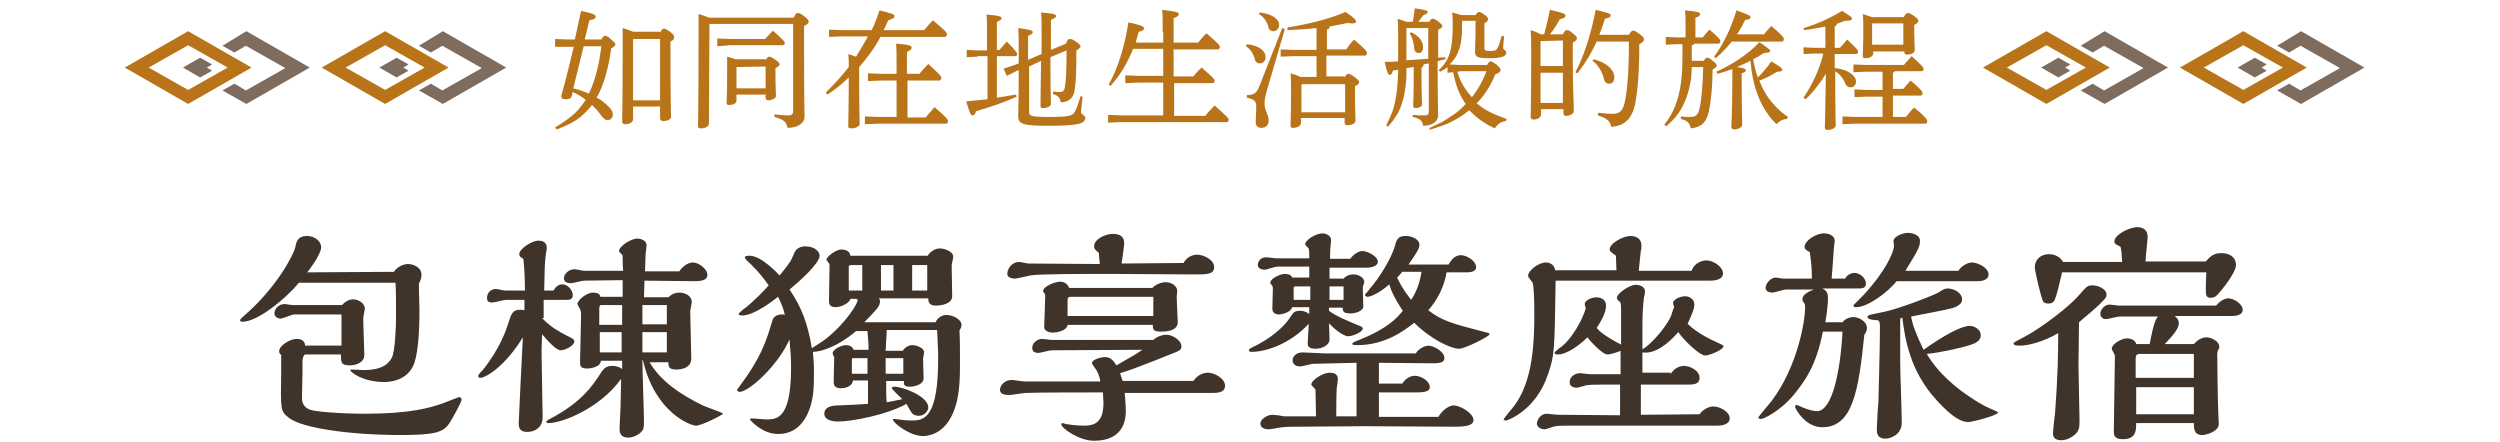
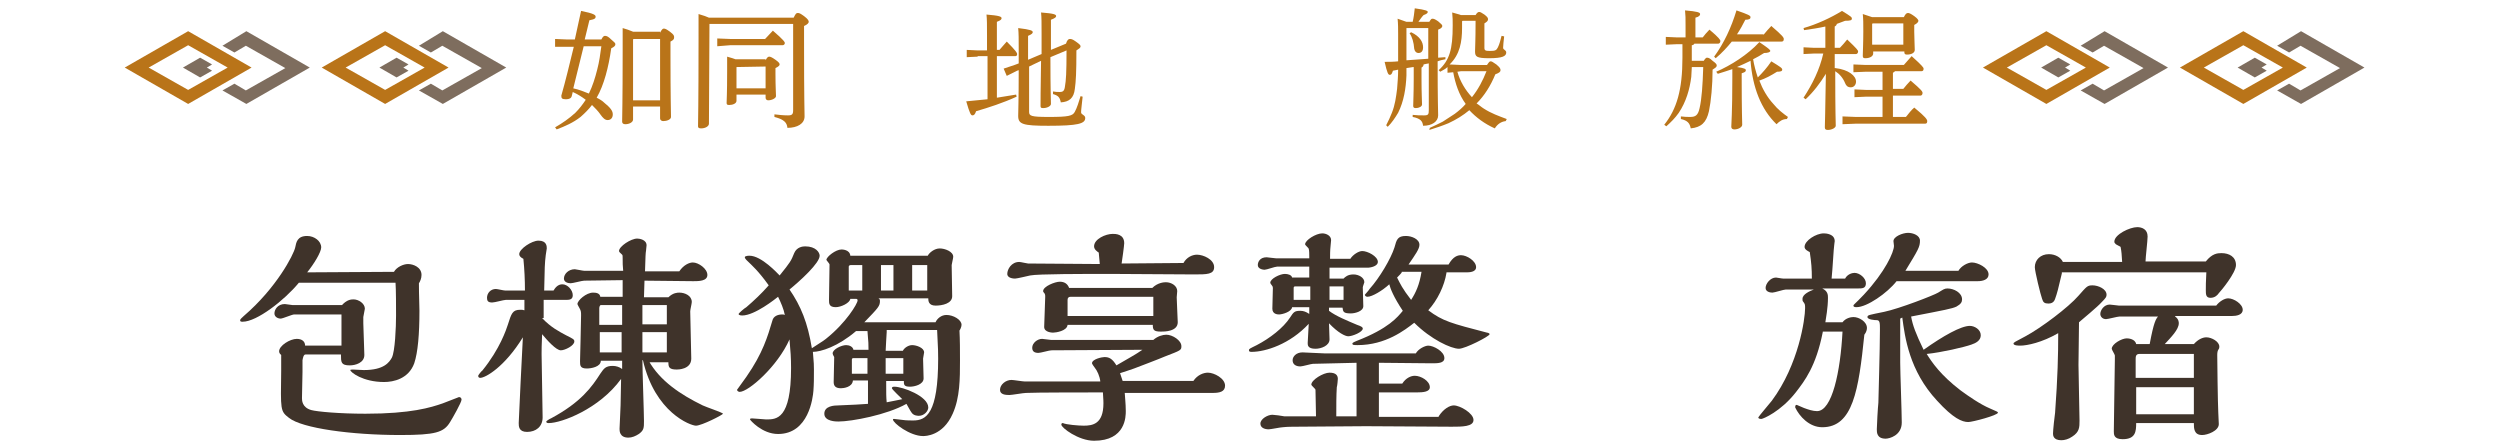
<svg xmlns="http://www.w3.org/2000/svg" id="a" data-name="圖層 1" width="481" height="85" viewBox="0 0 481 85">
  <g id="b" data-name="Group 5850">
    <path id="c" data-name="Path 23688" d="M76.3,14.9l-3.3-1.9,3.3-1.9,2.3,1.3-1,.6,1,.6-2.3,1.3Z" fill="#7e6d5e" />
    <path id="d" data-name="Path 23689" d="M85.2,6l12.2,7-12.2,7-4.6-2.6,2.3-1.3,2.2,1.3,7.6-4.3-7.6-4.3-2.2,1.3-2.3-1.3,4.6-2.8Z" fill="#7e6d5e" />
    <path id="e" data-name="Path 23690" d="M81.7,13l-7.6-4.3-7.6,4.3,7.6,4.3,7.6-4.3ZM74.1,6l12.2,7-12.2,7-12.2-7,12.2-7Z" fill="#b97419" />
    <path id="f" data-name="Path 23691" d="M38.5,14.9l-3.3-1.9,3.3-1.9,2.3,1.3-1,.6,1,.6-2.3,1.3Z" fill="#7e6d5e" />
-     <path id="g" data-name="Path 23692" d="M47.4,6l12.2,7-12.2,7-4.6-2.6,2.3-1.3,2.2,1.3,7.6-4.3-7.6-4.3-2.2,1.3-2.3-1.3,4.6-2.8Z" fill="#7e6d5e" />
+     <path id="g" data-name="Path 23692" d="M47.4,6l12.2,7-12.2,7-4.6-2.6,2.3-1.3,2.2,1.3,7.6-4.3-7.6-4.3-2.2,1.3-2.3-1.3,4.6-2.8" fill="#7e6d5e" />
    <path id="h" data-name="Path 23693" d="M43.8,13l-7.6-4.3-7.6,4.3,7.6,4.3,7.6-4.3ZM36.2,6l12.2,7-12.2,7-12.2-7,12.2-7Z" fill="#b97419" />
  </g>
  <g id="i" data-name="Group 5877">
    <path id="j" data-name="Path 23688-2" d="M433.82,14.9l-3.3-1.9,3.3-1.9,2.3,1.3-1,.6,1,.6-2.3,1.3Z" fill="#7e6d5e" />
    <path id="k" data-name="Path 23689-2" d="M442.72,6l12.2,7-12.2,7-4.6-2.6,2.3-1.3,2.2,1.3,7.6-4.3-7.6-4.3-2.2,1.3-2.3-1.3,4.6-2.8Z" fill="#7e6d5e" />
    <path id="l" data-name="Path 23690-2" d="M439.22,13l-7.6-4.3-7.6,4.3,7.6,4.3,7.6-4.3ZM431.62,6l12.2,7-12.2,7-12.2-7,12.2-7Z" fill="#b97419" />
    <path id="m" data-name="Path 23691-2" d="M396.02,14.9l-3.3-1.9,3.3-1.9,2.3,1.3-1,.6,1,.6-2.3,1.3Z" fill="#7e6d5e" />
    <path id="n" data-name="Path 23692-2" d="M404.92,6l12.2,7-12.2,7-4.6-2.6,2.3-1.3,2.2,1.3,7.6-4.3-7.6-4.3-2.2,1.3-2.3-1.3,4.6-2.8Z" fill="#7e6d5e" />
    <path id="o" data-name="Path 23693-2" d="M401.32,13l-7.6-4.3-7.6,4.3,7.6,4.3,7.6-4.3ZM393.72,6l12.2,7-12.2,7-12.2-7,12.2-7Z" fill="#b97419" />
  </g>
  <g>
    <path d="M115.7,7.6c.3-.6.5-.7.7-.7.3,0,.6.1,1.2.7.6.5.8.7.8.9,0,.3-.2.5-.8.8-.5,3.6-1.4,7.1-2.8,9.5.6.3,1.1.6,1.5,1,1.1.9,1.6,1.5,1.6,2.2s-.4,1.1-1,1.1c-.5,0-.9-.4-1.4-1.1-.4-.6-1-1.2-1.6-1.8-.6.8-1.4,1.6-2.2,2.3-1.4,1.1-3,1.8-4.6,2.4l-.3-.4c1.4-.8,2.7-1.7,3.9-2.8.8-.8,1.4-1.6,2-2.5-.8-.6-1.6-1.1-2.5-1.5l-.2.8c-.1.4-.5.6-1.1.6-.8,0-.9-.2-.9-.7.8-2.8,1.6-6.1,2.4-9.4h-3.6v-1.5l2.4.1h1.4c.4-1.8.8-3.6,1.2-5.5,2.5.5,2.8.8,2.8,1.1s-.1.5-1.2.7l-.9,3.7h3.2ZM110.3,17c1,.2,2,.6,3,1,.7-1.4,1.2-3,1.6-4.6.4-1.5.6-3,.8-4.5h-3.4l-2,8.1ZM127,6.3c.3-.6.5-.8.7-.8.3,0,.5.1,1.2.6.8.6.8.8.8,1.1s-.1.5-.7.8v2.3c0,8.8.1,11.2.1,12.2,0,.5-.8.8-1.5.8-.3,0-.6-.2-.6-.5v-2.3h-5.2v2.5c0,.5-.7.9-1.5.9-.4,0-.6-.2-.6-.5,0-.9.1-3.7.1-13.4v-4.6c.7.2,1.3.4,2,.7h5.2v.2ZM127,7.5h-5.1l-.1.1v11.7h5.2V7.5Z" fill="#b97419" />
    <path d="M136.5,4.6h0l-.1,19.2c0,.5-.7.9-1.5.9-.4,0-.6-.1-.6-.4,0-.8.1-3.8.1-17.1V2.7c1,.3,1.6.5,2,.7h16.3c.4-.8.5-.9.8-.9s.5.1,1.2.6c.8.6.9.9.9,1.1s-.2.5-.9.8v2.8c0,11.9.1,13.5.1,14.6,0,1.4-1.4,2.2-3.3,2.2-.1-1-.6-1.6-2.5-2.1v-.5c.8.1,1.7.2,2.6.2.8,0,1-.2,1-1V4.6h-16.1ZM140.5,7.5h6.7c.5-.5,1-1.1,1.5-1.6,2.2,1.9,2.3,2.2,2.3,2.4s-.2.4-.4.4h-10.1l-2.5.2v-1.5l2.5.1ZM147.3,11.6c.3-.6.5-.7.7-.7s.5.1,1.2.6.8.7.8.9-.2.4-.8.7v1.1c0,2.5.1,3.7.1,4.3,0,.4-.8.8-1.5.8-.3,0-.5-.2-.5-.5v-.6h-5.6v1.2c0,.5-.7.8-1.4.8-.4,0-.5-.1-.5-.4,0-.5.1-1.7.1-5.9v-3c.8.2,1.3.4,1.6.5h5.8v.2ZM141.7,12.9v4.1h5.6v-4.2l-5.6.1h0Z" fill="#b97419" />
-     <path d="M169.4,7.1c-1.1,2.1-2.5,4-4.1,5.8v1.2c0,6.5.1,9,.1,9.8,0,.4-.8.8-1.6.8-.4,0-.6-.1-.6-.4,0-1,.1-3.8.1-9.4-1.2,1.2-2.6,2.3-4.1,3.3l-.3-.4c1.5-1.5,3-3.1,4.4-4.9,0-1,0-1.8-.1-2.5.7.2,1.2.4,1.5.5.8-1.3,1.6-2.6,2.3-3.9h-5l-2.5.1v-1.4l2.5.1h5.7c.6-1.2,1.1-2.5,1.5-3.8,2.6.6,2.9.8,2.9,1.1s-.2.5-1.2.8c-.3.6-.5,1.2-.9,1.9h7.8c.5-.6,1.1-1.3,1.7-1.9,2.5,2.1,2.7,2.4,2.7,2.7s-.2.5-.4.5c0,0-12.4,0-12.4,0ZM172.5,15.5h-3l-2.5.1v-1.5l2.5.1h3v-2.2c0-1.5,0-2.6-.1-3.6,2.7.2,3,.4,3,.8,0,.2-.2.5-.9.8v4.2h2.4c.5-.6,1.1-1.3,1.7-1.9,2.3,2.1,2.5,2.4,2.5,2.7s-.2.5-.4.5h-6.1v7.1h3.5c.5-.6,1-1.2,1.7-2,2.4,2.1,2.6,2.4,2.6,2.7s-.2.5-.4.5h-13.1l-2.5.1v-1.5l2.5.1h3.6v-7Z" fill="#b97419" />
    <path d="M188.1,10.9l-2.1.1v-1.4l2.1.1h1.8v-2.8c0-2.1,0-3.2-.1-4.1,2.5.2,2.9.4,2.9.7,0,.2-.1.4-.9.7v5.4h.5c.4-.5.9-1,1.4-1.6,1.8,1.8,2,2.2,2,2.4s-.1.4-.3.4h-3.6v8c1.3-.2,2.5-.4,3.7-.6l.1.4c-2.6,1.2-5.4,2.1-7.8,2.8-.2.6-.4.8-.7.8s-.5-.3-1.2-2.7c1.4-.1,2.7-.3,4.1-.4v-8.3h-1.9v.1ZM198,12.8v8.7c0,.8.3,1,3.8,1,3.8,0,4.6-.2,5-1,.4-.7.8-2,1.1-3l.4.1c-.1,1.1-.3,2.5-.3,3s.8.5.8,1.1c0,1.1-1.4,1.5-7.1,1.5-4.9,0-5.8-.3-5.8-1.9,0-.7.1-2.8.1-8.8l-.3.1-2,1-.6-1.4,2.1-.7.8-.3v-2.7c0-2,0-3.1-.1-4.1,2.5.3,2.8.5,2.8.8,0,.2-.2.4-.9.7v4.6l2.6-1.1v-3.8c0-2.1,0-3.3-.1-4.2,2.6.2,2.9.4,2.9.7,0,.2-.2.4-1,.7v5.8l2.9-1.2c.2-.7.5-.9.7-.9.3,0,.5,0,1.2.5.7.5.9.7.9.9,0,.3-.2.4-.8.8,0,4.3-.1,6-.3,7.4-.2,1.8-1.1,2.5-2.7,2.6-.2-1-.5-1.3-1.5-1.6v-.5c.5.1.9.1,1.3.1.6,0,.9-.2,1-1.1.2-1.1.3-2.6.3-6.9l-3.1,1.3c0,6.4.1,8.3.1,9,0,.4-.7.8-1.5.8-.4,0-.5-.1-.5-.4,0-.9,0-2.9.1-8.7l-2.3,1.1Z" fill="#b97419" />
-     <path d="M223.7,6.2c0-2.1,0-3.3-.1-4.3,2.8.3,3.2.5,3.2.8s-.2.5-1,.8v4.7h4.7c.5-.6,1.1-1.3,1.6-1.8,2.4,2,2.6,2.4,2.6,2.6,0,.3-.2.5-.4.5h-8.5v5.2h3.8c.5-.6.9-1.1,1.6-1.7,2.3,2,2.5,2.3,2.5,2.5,0,.3-.2.5-.4.5h-7.4v6.3h6c.5-.7,1.2-1.4,1.8-2,2.5,2.2,2.7,2.5,2.7,2.7,0,.3-.1.5-.4.5h-20.3l-2.5.1v-1.5l2.5.1h8.1v-6.3h-4.8l-2.5.1v-1.5l2.5.1h4.8v-5.2h-5.8c-1,2.6-2.5,5.1-4.3,7.1l-.4-.2c1.7-3,3.1-7.3,3.8-12,2.7.6,3,.8,3,1.2,0,.3-.4.5-1,.6-.2.7-.4,1.4-.6,2.1h5.3v-2h-.1Z" fill="#b97419" />
-     <path d="M239.9,8.5c2.6.3,3.6,1.4,3.6,2.5,0,.7-.5,1.2-1.1,1.2-.5,0-.9-.3-1-.9-.2-.8-.8-1.9-1.7-2.4l.2-.4ZM247.2,5.6l-3.3,11.3c-.5,1.6-.6,2.3-.6,3,0,1.4.8,2.2.8,3.3,0,.8-.5,1.4-1.4,1.4-.7,0-1.1-.4-1.1-1.1s.1-1.7.1-3.1c0-.9-.4-1.3-1.8-1.6v-.5c1.3,0,1.9-.4,2.4-1.7l4.4-11.2.5.2ZM242.4,2.4c2.6.3,3.7,1.4,3.7,2.4,0,.7-.5,1.2-1.1,1.2-.5,0-.9-.3-1-.9-.2-.9-.9-1.9-1.8-2.4l.2-.3ZM258.7,14.9c.3-.6.5-.7.7-.7s.5.1,1.2.6c.8.6.9.8.9,1,0,.3-.2.5-.8.8v1c0,3.3.1,4.7.1,5.6,0,.6-.8.9-1.6.9-.3,0-.5-.2-.5-.5v-.9h-8.4v1c0,.5-.7.9-1.5.9-.4,0-.5-.1-.5-.5,0-.6.1-2.2.1-6.7,0-1.3,0-2.3-.1-3.3.7.2,1.3.4,1.9.7h3.1v-4h-4.4l-2.5.1v-1.4l2.5.1h4.4v-4.2c-1.9.2-3.7.3-5.6.4v-.5c3.6-.6,7.7-1.5,11.2-3,1.9,1.3,2,1.6,2,1.9,0,.2-.2.3-.7.3-.2,0-.5,0-.8-.1-1.1.2-2.4.5-3.6.7,0,.3-.1.5-.5.6v3.8h3.7c.5-.7.9-1.2,1.5-1.9,2.4,2,2.5,2.4,2.5,2.6s-.1.5-.4.5h-7.4v4h3.5v.2ZM258.8,16.2h-8.3l-.1.1v5.3h8.4v-5.4Z" fill="#b97419" />
    <path d="M271.9,12.9c-.4.1-.9.1-1.3.2v1.4c-.1,2.5-.5,5-1.6,7.2-.6,1-1.2,1.9-2,2.7l-.3-.3c.4-.8.8-1.6,1.1-2.4.6-1.5.8-3,1-4.6.1-1.2.2-2.5.2-3.7-.3.1-.6.1-1,.2-.2.6-.3.8-.6.8s-.5-.3-1-2.5c.8,0,1.7,0,2.6-.1v-5.3c0-1,0-1.9-.1-2.9.6.2,1.1.4,1.7.6h1.2c.2-.8.3-1.7.4-2.6,2.2.3,2.5.5,2.5.7s-.2.4-.8.6c-.4.4-.7.9-1,1.3h2.1c.3-.5.4-.6.6-.6.3,0,.5.1,1.1.5.6.5.8.7.8.9s-.2.5-.8.7v5.4c.5,0,.9-.1,1.4-.1v.4c-.5.1-1,.2-1.5.4,0,7.9.1,9.4.1,10.4,0,1.2-1.2,2-2.9,2-.1-.9-.5-1.4-2-1.7v-.4c.8.1,1.4.1,2.2.1s.9-.2.9-1v-9c-.4.1-.7.1-1,.2,0,.3-.2.5-.4.6v2.3c0,2.7.1,4.2.1,4.8,0,.4-.6.7-1.2.7-.3,0-.5-.1-.5-.4,0-.7.1-2.4.1-5.2v-2.3h-.1ZM270.6,11.6c1.4-.1,2.8-.2,4.2-.3v-5.9h-4.2v6.2ZM271.5,6.2c1.7.8,2.3,1.9,2.3,2.9,0,.7-.3,1.1-.9,1.1-.4,0-.7-.3-.8-.8-.1-1.3-.4-2.3-.9-3l.3-.2ZM275.1,24.6c.9-.4,1.7-.8,2.5-1.2.8-.5,1.5-1,2.3-1.5.8-.6,1.5-1.2,2.1-1.9-1.3-1.8-2-3.9-2.4-6.1l-1.1.1v-1.1c-.4.4-.9.6-1.4.9l-.3-.3c2.1-1.9,2.7-4,2.7-8.6,0-.9,0-1.6-.1-2.5.6.2,1.2.3,1.7.5h2.8c.3-.5.5-.6.7-.6s.4.1,1,.5c.5.4.7.6.7.9s-.2.5-.7.8v4.7c0,.5.2.6,1,.6,1.1,0,1.3-.1,1.6-.7.3-.6.5-1.4.7-2.2l.5.1c-.1.9-.2,1.8-.2,2.2s.6.4.6.9c0,.7-.7,1.1-3.3,1.1-2.4,0-2.7-.3-2.7-1.3,0-.8.1-2.1.1-5.4v-.5h-2.5l-.1.1v1.3c0,2.6-.4,5.1-2.4,7l2.1.1h5.1c.4-.6.5-.7.7-.7s.4.1,1.1.6c.7.6.8.8.8,1.1s-.2.5-1,.8c-.9,2.2-2.1,4.1-3.6,5.6.5.3.9.7,1.4,1,1.4.9,2.8,1.4,4.4,2l-.2.4c-.9.1-1.6.6-2.1,1.4-2-.9-3.6-2.1-4.9-3.5-1.2,1-2.5,1.8-4,2.5-1.2.5-2.4.9-3.7,1.3l.1-.4ZM280.4,13.8c.5,1.8,1.5,3.5,2.8,4.9,1.2-1.5,2.1-3.2,2.8-5h-4.9l-.7.1Z" fill="#b97419" />
-     <path d="M300.7,6.6c.3-.6.5-.8.7-.8.3,0,.5,0,1.2.6.8.6.8.8.8,1s-.2.5-.8.8v2.8c0,6.3.2,8.4.2,10.4,0,.5-.8.9-1.5.9-.3,0-.5-.2-.5-.5v-.8h-4.3v1c0,.5-.6,1-1.4,1-.4,0-.6-.2-.6-.5,0-.7.1-2.5.1-12.3,0-1.6,0-3.1-.1-4.4.7.2,1.4.5,2,.8h.6c.4-1.6.8-3.1,1.1-4.7,2.8.6,3,.8,3,1.1s-.2.5-1.1.7c-.6,1.1-1.2,2.1-1.9,2.9,0,0,2.5,0,2.5,0ZM296.4,7.9v4.8h4.3v-4.9l-4.3.1h0ZM296.4,14v5.8h4.3v-5.8h-4.3ZM313.4,6.7c.4-.7.6-.8.8-.8.3,0,.5.1,1.2.6.8.6.9.8.9,1.1s-.2.5-.9.9c0,5.5-.3,8.6-.7,11-.6,3.3-2,4.7-4.7,4.9-.2-1.1-.9-1.7-2.6-2.2l.1-.5c1,.1,1.9.2,2.7.2,1.4,0,2.1-.5,2.5-2.7s.7-5.6.7-11.2h-6.2c-1,2.2-2.2,4.2-3.7,6.1l-.4-.2c1.6-3,3-7.2,3.9-12,2.6.6,2.9.8,2.9,1,0,.3-.1.5-1.1.7-.3,1-.7,2.1-1.1,3.1,0,0,5.7,0,5.7,0ZM306.6,11.4c2.8.7,4,2.2,4,3.5,0,.8-.4,1.2-1,1.2-.5,0-.9-.3-1-.9-.4-1.5-1.1-2.7-2.2-3.5l.2-.3Z" fill="#b97419" />
    <path d="M325.5,13c0,.6-.1,1.2-.1,1.8-.3,2.4-1,4.8-2.4,6.9-.7,1-1.5,1.8-2.4,2.6l-.4-.3c2.4-3,3.5-6.7,3.5-12.9v-2.6h-1l-2.2.1v-1.5l2.2.1h1.6v-2.3c0-1.4,0-2-.1-2.9,2.4.2,2.9.4,2.9.7,0,.2-.1.5-.9.7v3.8h1.4c.4-.5.7-.9,1.3-1.5,1.9,1.6,2.1,2,2.1,2.2,0,.3-.2.5-.4.5h-4.6c-.1.2-.3.3-.5.3v3h2.3c.3-.5.5-.6.6-.6.2,0,.5,0,1.1.6.7.5.8.7.8.9,0,.3-.2.4-.8.8,0,3-.3,6.1-.7,8-.5,2.2-1.5,3.1-3.5,3.3-.2-1-.6-1.5-1.9-1.8v-.5c.7.1,1.3.1,1.8.1,1,0,1.5-.3,1.8-1.7.4-1.7.6-4.4.7-7.9h-2.2v.1ZM339.3,6.7c.5-.6,1-1.2,1.5-1.7,2.1,1.8,2.4,2.2,2.4,2.5s-.1.5-.4.5h-9.6c-.9,1.1-1.9,2.2-3.1,3.2l-.3-.3c1.9-2.6,3.3-5.6,4.3-8.9,2.3.8,2.7,1,2.7,1.3s-.2.5-1,.5c-.5,1-1,1.9-1.6,2.8h5.1v.1ZM330.2,13.8c2.8-1.2,6.1-3.3,8.3-5.7,1.9,1.3,2.1,1.5,2.1,1.7s-.4.4-1.2.4c-.6.4-1.3.8-2.1,1.2.2,1.2.5,2.3.9,3.5.9-.9,1.8-1.9,2.6-3.1,1.8,1.1,2.1,1.3,2.1,1.6s-.3.4-1,.4c-1.1.7-2.2,1.3-3.4,1.7.6,1.6,1.5,3.2,2.7,4.5.8,1,1.8,1.8,2.8,2.5l-.2.4c-.8,0-1.4.4-2,1-3-2.9-4.6-7.1-5-12.2-.8.4-1.7.8-2.6,1.2,1.5.2,1.7.4,1.7.6,0,.3-.2.4-.8.6v.9c0,6.4.1,8.4.1,9,0,.5-.8.9-1.5.9-.4,0-.6-.2-.6-.5,0-.7.2-2.5.2-9.5v-1.6c-.9.3-1.8.6-2.8.9l-.3-.4Z" fill="#b97419" />
    <path d="M353.1,13.1c2.6.3,4,1.5,4,2.6,0,.6-.4,1.1-1,1.1s-.9-.3-1.1-.8c-.4-1-1.1-1.8-1.9-2.3,0,8,.1,9.9.1,10.5,0,.4-.8.8-1.5.8-.4,0-.6-.1-.6-.5,0-.8.1-2.7.2-10.3-1.1,1.8-2.4,3.5-3.9,4.9l-.4-.3c1.7-2.6,3.1-5.4,3.8-8.5h-1.8l-2,.1v-1.3l2,.1h2.2v-4.1c-1.3.3-2.7.5-4.1.7l-.1-.4c2.5-.7,5.3-2,7.4-3.3,1.8,1.1,1.9,1.2,1.9,1.5s-.3.4-1.3.4c-.5.2-1.1.4-1.6.6,0,.2-.2.4-.4.5v4.1h1c.5-.5.9-1,1.4-1.6,1.9,1.8,2.1,2.1,2.1,2.3,0,.3-.2.5-.4.5h-4.1v2.7h.1ZM362.2,18.6h-3.2l-2.2.1v-1.5l2.2.1h3.2v-3.5h-3.2l-2.4.1v-1.5l2.4.1h7.3c.5-.6,1-1.1,1.5-1.7,2,1.8,2.3,2.2,2.3,2.4,0,.3-.1.5-.4.5h-5.1c-.1.1-.2.2-.4.3v3.1h2c.4-.5.9-1.1,1.4-1.6,2.1,1.8,2.3,2.1,2.3,2.4s-.2.5-.4.5h-5.3v4.1h2.5c.5-.6,1-1.3,1.6-1.8,2.2,1.8,2.5,2.3,2.5,2.6s-.1.5-.4.5h-13.4l-2.5.1v-1.5l2.5.1h5.2v-3.9ZM366.3,3.3c.3-.6.5-.8.8-.8.2,0,.5.1,1.2.6s.8.8.8.9c0,.2-.2.5-.8.8v1.3c0,1.3.1,2.7.1,3.5,0,.6-.7.9-1.5.9-.3,0-.5-.1-.5-.4v-.2h-6v.4c0,.5-.6.9-1.5.9-.4,0-.5-.1-.5-.5,0-.7.1-2.4.1-4.7,0-1.5,0-2.3-.1-3.3.6.2,1.2.4,1.8.6,0,0,6.1,0,6.1,0ZM366.3,4.5h-6l-.1.1v4h6v-4.1h.1Z" fill="#b97419" />
  </g>
  <g>
    <path d="M75.8,52.3c.5-.9,1.8-1.5,2.7-1.5,1,0,2.6.6,2.6,2.1,0,.7-.3,1.3-.5,1.6,0,2.5.1,4,.1,5.3,0,4.5-.3,8-1,10.1-1.1,3-4,3.6-5.8,3.6-4.1,0-6.5-1.9-6.5-2.3q0-.1.5-.1c.2,0,1.8.1,2.1.1,3.9,0,4.9-1.5,5.4-2.4.6-1.2.8-5.8.8-8.1,0-1.5,0-5-.1-6.3h-18.6c-2.8,3.4-8.1,7.5-10.8,7.5-.3,0-.5,0-.5-.3,0-.2.4-.5.7-.8,6.3-5.4,9.6-11.8,9.9-13.2.2-1,.4-2.2,2.3-2.2,1.4,0,2.7,1,2.7,2.2,0,.9-1.4,3.2-2.7,4.8l16.7-.1ZM58.8,68.2c-.4,0-.5.6-.6,1.1v2.3c0,.3-.1,4.8-.1,5,0,.4,0,1.8,1.8,2.3,1.1.3,5.4.7,10.4.7,8.8,0,12.6-1.2,14.9-2,.5-.2,3.1-1.2,3.1-1.2.4,0,.5.3.5.5,0,.5-1.7,3.5-2.2,4.3-1.2,2-2.8,2.5-9.6,2.5-9.4,0-18.9-1.3-21.4-3.3-1.7-1.3-1.6-1.5-1.5-9.1v-3c-.1-.1-.4-.3-.4-.7,0-1.1,2.1-2.4,3.4-2.4,1,0,1.6.5,1.6,1.3h7v-6h-9.1c-.4,0-2.2.8-2.6.8-.5,0-1.2-.3-1.2-1s.6-1.8,2-1.8c.2,0,1.3.2,1.5.2h9.5c.9-1,1.7-1.1,2.2-1.1,1,0,2.2.8,2.2,1.8,0,.2-.3,1.4-.3,1.6v1.2c0,.9.2,5.1.2,6.1,0,1.5-1.7,2-2.8,2-1.7,0-1.7-.6-1.7-2.1h-6.8Z" fill="#3f332a" />
    <path d="M104.3,61.2c1.7,1.8,3.3,2.6,4.6,3.3,1.4.7,1.6.8,1.6,1.2,0,.8-1.8,1.7-2.6,1.7-.9,0-2.6-1.9-3.6-3.1,0,.9-.1,1.6-.1,3.8,0,1.7.2,10.3.2,12.2,0,1.8-1.3,2.8-3,2.8-1.6,0-1.6-1.1-1.6-1.7,0-.3.7-15,.8-16.5-3.5,5.7-7.2,7.8-8.2,7.8-.2,0-.4-.1-.4-.4,0-.1.6-.9.8-1,3.4-4.2,4.6-7.9,4.9-8.8.7-2.2.9-2.9,2.4-2.9.3,0,.5,0,.8.1v-2h-3.6c-.4,0-2.1.5-2.6.5-.8,0-1-.3-1-.9,0-.9.7-1.7,1.7-1.7.3,0,1.5.3,1.8.3h3.8c0-2.1-.1-4.1-.3-6.1-.6-.3-.8-.6-.8-.9,0-1,2.4-2.6,3.7-2.6,1.6,0,1.6,1.1,1.6,1.5,0,.2-.2,1.1-.2,1.3-.2,1.7-.2,2.2-.3,6.8h1.8c.3-.5.8-1.2,1.7-1.2,1,0,2,1.1,2,2.1,0,.9-.7.9-1.5.9h-4.1v3.5h-.3ZM124.8,69.4c2.2,3.9,6.1,6.5,10.4,8.6.6.3,3.9,1.4,3.9,1.6s-4.1,2.3-5.2,2.3c-1,0-7.9-2.5-10.2-12.6h-.1c0,2.1.3,10.1.3,11.7,0,1.3,0,1.8-1,2.5-.6.4-1.3.7-2,.7-1.7,0-1.7-1.3-1.7-1.7,0-.6.2-3.7.2-4.5l.1-5.1c-4.2,5.8-11.5,8.5-13.9,8.5-.2,0-.5,0-.5-.3,0-.1.8-.6.9-.6,5.8-3.1,7.9-6.1,9.5-8.6.7-1,1-1.5,2.4-1.5.6,0,1.3.2,1.8.6v-1.6h-4.1c0,1.2-1.9,1.5-2.7,1.5-1.3,0-1.3-.6-1.3-1.4,0-.3.2-7.4.2-8.8,0-.6,0-.9-.3-1.4,0,0-.4-.7-.4-.8,0-.7,1.7-2.2,3-2.2.6,0,1.3.1,1.4.8h4.3v-3.2l-7.4.1c-.4,0-2.2.5-2.6.5-.5,0-1.3-.2-1.3-.9,0-.9.9-1.8,2.1-1.8.2,0,1.5.3,1.8.3h7.5c-.1-.9-.1-1.6-.1-2.4,0-.4,0-.6-.1-.7q-.6-.5-.6-.7c0-.9,2.3-2.4,3.5-2.4.4,0,1.8.2,1.8,1.3,0,.1-.1.9-.1,1-.1.6-.1,1-.2,4h6.6c.8-1.2,1.9-1.7,2.6-1.7,1.1,0,2.8,1.2,2.8,2.4s-1.7,1.2-2.7,1.2c-1.3,0-7.9-.1-9.4-.1,0,.5-.1,2.7-.1,3.2h4.7c.9-.9,1.8-.9,2.1-.9,1.1,0,2.4.6,2.4,1.8,0,.3-.3,1.5-.3,1.8,0,.8.2,8.9.2,9.1,0,2.1-2.6,2.1-2.8,2.1-1.5,0-1.6-.5-1.6-1.4h-3.8v-.3ZM119.7,62.4v-3.7h-4.1c-.2,0-.3.4-.3.6v3.2h4.4v-.1ZM119.6,67.8v-3.9h-4.2v3.9h4.2ZM128.3,62.4v-3.7h-4.7v3.7h4.7ZM128.3,67.8v-3.9h-4.7v3.9h4.7Z" fill="#3f332a" />
    <path d="M170.6,63.9c-.1,1.1-.1,2.2-.2,3.6h3.3c.3-.6,1.1-1.1,1.8-1.1.8,0,2.3.5,2.3,1.4,0,.2-.2,1-.2,1.2,0,.4.1,3.4.1,3.8,0,1.2-1.8,1.6-2.6,1.6-1.2,0-1.2-.4-1.2-1.1h-3.4c0,2.5,0,3.1.1,4.1.5-.1,2.6-.5,3-.6-.3-.3-2-1.9-2-2.1,0-.3.3-.3.5-.3,1.5,0,6.5,1.8,6.5,4,0,.7-.8,1.6-1.8,1.6-.2,0-1,0-1.4-.6-.3-.4-.7-1.2-1-1.7-3.7,2.1-10.5,3.4-13.1,3.4-.4,0-2.7,0-2.7-1.5s1.9-1.6,2.7-1.6c2.8-.1,4.3-.2,5.7-.3v-4.5h-2.9c-.1,1.3-1.8,1.5-2.3,1.5-1.1,0-1.4-.5-1.4-1.2,0-.8.1-4.1.1-4.8-.2-.3-.3-.6-.3-.7,0-.8,1.7-1.6,2.6-1.6.6,0,1.3.3,1.4.9h2.9c0-.9,0-1.5-.2-3.6h-2.2c-3.5,3-6.8,4-8.3,4,.2,2.1.2,2.8.2,3.4,0,1.7,0,2.8-.1,4.1-.1,1.3-.9,8.3-6.8,8.3-3.1,0-5.4-2.7-5.4-2.8,0-.2.2-.2.4-.2.4,0,2.4.2,2.7.2,2,0,4.8,0,4.8-9.9,0-1.9-.1-3.3-.3-5.5-2.3,5.2-7.9,10.1-9.6,10.1-.2,0-.5-.2-.5-.4,0,0,1.5-2.1,1.8-2.5,3.2-4.6,4.1-7.8,5-10.8.2-.9,1.1-1.2,1.9-1.2.2,0,.3,0,.5.1-.2-1.1-.8-2.5-1.3-3.5-.5.4-4.5,3.6-6.9,3.6-.6,0-.7-.2-.7-.3s1.1-1.1,1.5-1.3c1.4-1.2,3-2.7,4.3-4.2-2-2.8-3.3-3.9-3.9-4.5-.1-.1-.7-.6-.7-.9s.8-.3.9-.3c2.3,0,5.4,3.4,5.8,3.8,2.1-2.6,2.2-2.8,2.8-4.3.5-1.2,1.7-1.3,2.1-1.3,2.1,0,2.8,1.2,2.8,1.8,0,1.4-3.6,4.7-5.8,6.5,2.2,3.2,3.5,6.4,4.3,11.3.4-.3,2.4-1.5,2.7-1.8,3.9-3.1,6.1-6.8,6.1-7.4q0-.3-.3-.3h-1.1c-.1.8-1.8,1.6-2.8,1.6-1.3,0-1.3-.7-1.3-1.4,0-1.1.1-5.8.1-6.8,0-.2-.6-.8-.6-.9,0-.6,1.8-2,2.9-2,.1,0,1.6,0,1.7,1.2h14.9c.3-.6,1.3-1.4,2.3-1.4s2.6.6,2.6,1.6c0,.3-.3,1.4-.3,1.6,0,.8.1,5.6.1,6,0,1.4-1.9,1.8-3.2,1.8-1.4,0-1.4-1-1.4-1.4h-9.6c.2.1.3.2.3.5,0,1-.3,1.3-3,4.1h13.7c.3-.7,1.1-1.4,2.1-1.4,1.3,0,2.9.9,2.9,1.9,0,.4-.3,1-.4,1.1.1,1.8.1,3.8.1,5.8,0,3.4,0,7.1-1.4,10.2-1.9,4.3-5.3,4.3-5.7,4.3-2.5,0-5.8-2.5-5.8-3.2,0-.1.2-.1.2-.1.3,0,1.4.2,1.7.2.6.1,1.6.1,2,.1,2.5,0,4.8-1.3,4.8-11.9,0-.8,0-2-.2-5.5h-9.7v.4ZM165.9,51h-2.2c-.2,0-.4.1-.4.3v4.6h2.6v-4.9h0ZM166.9,68.9h-2.7c-.2,0-.3.1-.3.3v2.7h3v-3ZM171.9,51h-2.4v4.9h2.4v-4.9ZM170.4,68.9v3h3.4v-3h-3.4ZM178.4,51h-2.9v4.9h2.9v-4.9Z" fill="#3f332a" />
    <path d="M229.6,73.3c.8-1.2,2-1.6,2.8-1.6,1.2,0,3.3,1.1,3.3,2.5,0,1.2-1.1,1.4-2.4,1.4h-16.9c0,.4.2,2,.2,3.5,0,1,0,5.7-6.1,5.7-3,0-6.3-2.5-6.3-3.1,0-.3.2-.3.3-.3.6.3,3,.5,4,.5,1.7,0,3.8-.3,3.8-4.3,0-.3,0-.5-.1-2.1-2.3,0-13.2,0-14.8.1-.5,0-2.7.4-3.2.4-.8,0-1.8-.1-1.8-1,0-1,1.1-1.9,2.2-1.9.4,0,2.2.3,2.6.3h14.5c-.1-1-.6-2.1-1.1-2.7-.1-.1-.5-.7-.5-.8,0-.8,1.9-1.2,2.4-1.2.9,0,1.5.3,2.3,1.6,1.7-1,3.9-2.2,5-3l-17.5.1c-.4,0-2.1.5-2.5.5-.8,0-1.2-.3-1.2-1,0-.9,1-1.7,1.9-1.7.2,0,1.5.2,1.7.2h19.7c.8-.7,1.8-1,2.5-1,1.2,0,2.9,1.1,2.9,2.2,0,.8-.1.8-3.2,2-.9.4-5.1,2-5.9,2.3-1.1.4-1.8.6-2.7.9.2.6.3.9.5,1.5h13.6ZM227.7,50.6c.6-1.1,1.7-1.6,2.6-1.6,1.2,0,3.3.9,3.3,2.4,0,1.4-1.4,1.4-3.8,1.4-2.6,0-13.9-.1-16.2-.1-4.9,0-14,0-15.4.3-.5.1-2.5.6-2.9.6-.1,0-1.5,0-1.5-.9s.8-2.3,2.3-2.3c.3,0,1.5.3,1.7.3.5,0,12.1.1,13.8.1,0-.3-.2-1.9-.2-2.2-.3-.2-.9-.6-.9-1.2,0-1.4,2.2-2.4,3.6-2.4.5,0,2.2,0,2.2,1.8,0,.4-.4,3.3-.5,3.9l11.9-.1ZM205.4,62.5c-.1,1.2-2.3,1.5-2.8,1.5,0,0-1.7,0-1.7-1.1,0-.7.2-4.9.2-5.8,0-.3,0-.4-.1-.6-.2-.3-.3-.3-.3-.5,0-.9,2.3-1.8,3.2-1.8s1.5.4,1.8,1.2h16c1-1,2.2-1.1,2.6-1.1,1.1,0,2.2.7,2.2,1.7,0,.2-.1,1-.1,1.2,0,.8.2,4.2.2,4.8,0,1.8-2.6,1.8-3.2,1.8-1.4,0-1.6-.3-1.6-1.3,0,0-16.4,0-16.4,0ZM221.9,57.1h-15.9c-.4,0-.6.2-.6.6v3.1h16.5v-3.7Z" fill="#3f332a" />
    <path d="M259.8,49.8c.5-.8,1.6-1.5,2.3-1.5,1,0,3,1,3,2.1,0,.6-.8,1-1.8,1.1h-7.5v2.1h2.7c.3-.3.8-.8,1.9-.8,1,0,2.1.6,2.1,1.5,0,.1-.3.8-.3,1,0,.5.1,3,.1,3.6,0,1-1.6,1.4-2.4,1.4-1.4,0-1.5-.3-1.6-1.1h-2.6v.6c1.3,1,3.5,1.9,5.4,2.7.9.3,1.1.5,1.1.7,0,.7-2,1.5-2.8,1.5-.6,0-2-.7-3.7-2.5,0,.5.1,2.6.1,3.1,0,1.2-1.6,1.8-2.7,1.8-1.5,0-1.5-.7-1.5-1.1,0-.6.2-3.1.2-3.7-3.6,3.9-8.3,5.4-11,5.4-.4,0-.5-.1-.5-.3,0-.3.1-.3,1.5-1,2.5-1.3,5.1-3.3,6.4-5.3.7-1.1.9-1.3,2-1.3.6,0,1.1.2,1.7.6v-1.3h-3.3c-.1.9-1.9,1.4-2.5,1.4-.2,0-1.3,0-1.3-1.1,0-.4.1-3.3.1-4q0-.3-.2-.5c-.1-.1-.3-.4-.3-.5,0-.8,1.9-1.7,2.8-1.7.6,0,1.3.2,1.4.7h3.3v-2.1h-6.2c-.4,0-2,.6-2.4.6-.2,0-1.3-.1-1.3-.9,0-.6.4-1.5,1.7-1.5.2,0,1.5.2,1.8.2h6.4v-.4c0-.3,0-1.2-.1-1.4,0-.2-.7-.7-.7-.9,0-.8,2.1-2.1,3.3-2.1.7,0,1.7.4,1.7,1.3,0,.1-.1.9-.1,1.1-.1.9-.1,1.8-.1,2.5,0,0,3.9,0,3.9,0ZM276.8,80.1c.9-1.4,2.1-2.1,2.9-2.1,1.2,0,3.8,1.5,3.8,2.8s-2.2,1.3-4.2,1.3c-2.4,0-13.9-.1-16.5-.1-1.9,0-11.3.1-13.4.1-.6,0-1.8,0-2.6.1-.4,0-2.3.4-2.7.4-.8,0-1.6-.3-1.6-1.1,0-.9,1.4-1.7,2.3-1.7.3,0,1.9.2,2.3.3h6.1c0-.7-.1-4.3-.1-5.1,0-.2-.8-.8-.8-1,0-.9,2.3-2.3,3.5-2.3,1.3,0,1.6.6,1.6,1.2,0,.2-.1,1.3-.2,1.6-.1,1.6-.1,3.5-.1,5.6h3.9v-10.3l-8.4.2c-.3,0-2,.5-2.4.5-.9,0-1.5-.4-1.5-1.2,0-.7.7-1.5,1.9-1.5.6,0,3.7.2,4.4.2h17.4c.5-.9,1.8-1.5,2.4-1.5,1,0,3.1,1.1,3.1,2.4,0,1-1.3,1-2.4,1-1.5,0-8.6-.1-10.2-.1v4h4.5c.7-1.1,1.7-1.5,2.4-1.5,1.2,0,2.9,1,2.9,2.2,0,.9-1.3,1-2.5,1h-7.3v4.7h11.5v-.1ZM252.1,57.7v-2.6h-2.9c-.2,0-.3.1-.3.3v2.3h3.2ZM258.5,57.7v-2.6h-2.7v2.6h2.7ZM278.3,52.5c-.4,2.5-1.7,5.2-3.5,7.2,2.8,2.1,4.4,2.5,11.3,4.3.1,0,.5.1.5.3,0,.4-4.7,2.8-5.9,2.8-1.5,0-5.4-1.8-8.6-5-1.8,1.4-5.5,4.3-10.9,4.3-.7,0-1,0-1-.3,0-.2.6-.4.8-.5,6.2-2.4,7.9-4.6,8.9-5.8-1.8-2.7-2.4-4.3-2.6-5.1-1.3,1.2-3.3,2.4-4.2,2.4-.3,0-.5-.2-.5-.4,0,0,.9-1,.9-1.1,1.9-2.1,4.1-5.8,4.8-8,.4-1.5.6-2.2,2.2-2.2,1.1,0,2.6.6,2.6,1.7,0,.8-.8,1.9-2.1,3.8h7.7c.9-1.6,1.8-1.8,2.4-1.8,1.1,0,2.9,1.1,2.9,2.3,0,1-1.4,1-1.9,1h-3.8v.1ZM269.7,52.4c-.1.2-.6.7-.9,1,.6,1.2,1,2.1,2.7,4.3.9-1.4,1.6-2.9,2-5.4h-3.8v.1Z" fill="#3f332a" />
-     <path d="M325.5,52c.5-1.4,2-1.9,2.8-1.9,1.3,0,3.2,1.2,3.2,2.5,0,1.2-1.5,1.4-2.5,1.4h-29.7c-.2,13.6-.2,14.4-1.5,18.1-2.3,6.9-7.8,8.8-8,8.8-.1,0-.5,0-.5-.2s1.8-2.3,2.1-2.7c3.6-4.9,3.8-12.4,3.8-17.5,0-3-.1-5.3-.3-6,0-.2-.9-1.1-.9-1.4,0-1.1,2.1-2.6,3.4-2.6,1,0,1.7.6,1.8,1.5h11.8l-.1-2.8c-1.1-.8-1.2-.9-1.2-1.2,0-1.2,2.6-2.6,4-2.6.2,0,2.1,0,2.1,1.8v.6c-.2.7-.4,3.5-.5,4.3h10.2v-.1ZM321.4,72c.6-1,1.6-1.6,2.6-1.6,1.2,0,3,.9,3,2.3,0,1.2-1.1,1.3-2.2,1.3h-9.1v5.8c3.1,0,10-.1,11.3-.1.7-1,1.9-1.5,2.6-1.5,1.3,0,3.2,1,3.2,2.3,0,1.2-1.6,1.4-2.3,1.4h-29.1c-.9,0-1.5,0-2.1.1-.3,0-1.8.6-2.1.6-.7,0-1.5-.4-1.5-1.1s.7-1.9,1.9-1.9c.1,0,1.8.2,2.1.2.9,0,10.4.1,12,.1v-5.9h-3.2c-.8,0-2.5,0-3.1.1-.3,0-1.7.5-2,.5-.9,0-1.4-.4-1.4-1.1,0-1,1-1.7,2-1.7.2,0,1.6.2,1.9.2h5.9v-4.5c-.4.2-1.9.7-2.5.7-1.1,0-3.5-2.8-3.9-3.3-1.2,1.3-3.9,3.3-5.6,3.3-.2,0-.7,0-.7-.3s1.5-1.3,1.7-1.5c2.8-2.6,4.3-6.8,4.3-7.1,0-.1-.2-.6-.2-.8,0-.7,1.3-1.3,2.3-1.3.4,0,1.8.2,1.8,1.6s-1,3.1-1.8,4.3c.4.5,1.4,1.5,4.7,3.2v-6.6q0-1.4-.2-1.6c-.5-.4-.6-.5-.6-.8,0-.9,2.5-2.5,3.6-2.5.3,0,1.8.1,1.8,1.3,0,.2-.1.9-.2,1.1-.2,1.8-.3,2.9-.3,6.3v3.7c1.5-.7,5.2-4.9,5.7-7,0-.2.4-1,.4-1.1s-.2-.6-.2-.8c0-.7,1.4-1.3,2.3-1.3s1.8.6,1.8,1.6-1,3-1.3,3.7c1.8,1.8,4.6,3.1,5.5,3.5,1.2.6,1.4.6,1.4.8,0,.7-2.7,1.8-3.5,1.8-1.1,0-4.1-2.9-5.2-4.5-1.9,2.2-4.5,4.3-6.9,3.9v3.9h5.4v.3Z" fill="#3f332a" />
    <path d="M350.7,63.9c-1.3,6.6-3.5,9.4-5.2,11.6-2.9,3.7-6.3,5.1-6.6,5.1-.2,0-.6,0-.6-.3,0-.1,2.2-2.7,2.6-3.2,5.2-7,6.4-15.8,6.4-17.8,0-.7,0-.8-.4-1.3-.1-.1-.1-.3-.1-.5,0-.9,1.4-1.5,2.2-1.8h-5.4c-.4,0-2.2.6-2.6.6-.5,0-1.3-.2-1.3-.9,0-.8.9-2,2-2,.2,0,1.1.2,1.4.2h5.5c0-1.9-.1-3.1-.4-5.1-.4-.2-1-.5-1-1,0-1.2,2.2-2.6,3.7-2.6.4,0,2.1.1,2.1,1.5,0,.1-.1.6-.1.8-.1.5-.3,4.5-.5,6.4h2.6c.4-.8,1.3-1.1,1.8-1.1,1,0,2.2,1,2.2,2s-.7,1-1.6,1h-6.8c1.1.5,1.1,1.3,1.1,1.8,0,1.9-.4,4-.5,4.7h3.3c.6-.8,1.6-1,2.1-1,1.1,0,2.6.9,2.6,2.1,0,.3-.1.8-.5,1.3-1.1,10.7-2.2,17.8-8.1,17.8-2.5,0-4.4-2.1-5.2-3.8v-.1c0-.3.1-.4.3-.4,0,0,1.2.5,1.4.6.8.3,1.7.6,2.5.6,2.9,0,4.5-7.6,4.9-15.3h-3.8v.1ZM376.8,52.1c.5-.9,1.8-1.6,2.6-1.6,1.1,0,3.2,1,3.2,2.3,0,1-1.1,1.3-2.1,1.3h-15.6c-1.8,2.3-5.7,5-7.7,5-.2,0-.6,0-.6-.3,0-.2.3-.3,2-2.1,4.1-4.4,5.8-8.2,5.8-9.4,0-.1-.1-.8-.1-.9,0-.9,1.8-1.6,2.8-1.6s2.3.5,2.3,1.5c0,1.2-.3,1.7-2.8,5.8,0,0,10.2,0,10.2,0ZM365.6,61.3v8.5c0,1.6.3,9.7.3,11.5,0,2.5-2.4,3.1-3.1,3.1-1.7,0-1.7-1.2-1.7-1.8,0-.7.2-4.3.3-5.1,0-.5.3-10.4.3-14.1,0-1.2,0-1.8-.6-1.8-.4,0-1.8-.1-1.8-.6,0-.4.3-.4,3.2-1,2.9-.6,9.6-3.2,10.4-3.7,1-.6,1.2-.8,1.8-.8,1.2,0,2.8.8,2.8,2.1,0,.5-.2.9-1.1,1.4-.9.4-2,.6-8.7,1.9.3,1.7.9,3.3,2.4,6.4,3.8-2.7,7.2-4.6,8.9-4.6.9,0,2.1.7,2.1,1.8,0,1-.9,1.5-1.8,1.8-1.4.5-5.7,1.5-8.6,1.8,1,1.6,2.6,4,6.5,7,1.5,1.1,3.8,2.7,5.7,3.5,1.3.6,1.5.6,1.5.8,0,.5-4.9,1.8-5.7,1.8-1.2,0-2.9-.7-6-4.1-5.4-5.8-6.2-12.3-6.7-16l-.4.2Z" fill="#3f332a" />
    <path d="M388.7,66.5c-.3,0-1.3,0-1.3-.4,0-.2.2-.3,2.3-1.4,3-1.6,8.3-5.6,10.2-7.8,1.6-1.8,1.7-2,2.7-2,1.1,0,2.7.7,2.7,1.8,0,.4-.1.6-1,1.5-.6.7-3.7,3.3-4.3,3.8,0,1.3-.1,7.1-.1,8.2,0,1.7.2,9.2.2,10.7,0,1.3,0,2.2-1.4,3.1-.7.5-1.5.7-2.1.7-1.6,0-1.6-1-1.6-1.3,0-.6.3-3.4.4-4,.5-6.8.6-11.1.6-15.3-3.1,1.8-6,2.4-7.3,2.4ZM396.7,52.6c-.7,3-.9,3.8-1.3,4.9-.2.6-.6.9-1.3.9s-1-.2-1.2-.9c-.3-.8-1.4-5.3-1.4-6.1,0-1.4,1.1-2.5,2.7-2.5,1.2,0,2.3.6,2.7,1.5h11.4c-.1-1.5-.1-1.9-.3-2.9-.1-.1-.8-.4-.9-.5-.2-.2-.3-.3-.3-.5,0-1.4,3-2.8,4.4-2.8.9,0,2,.4,2,1.8,0,.8-.4,4.1-.4,4.8h11.6c1.2-1.5,2.2-1.6,3-1.6,1.5,0,2.8.7,2.8,2.3,0,1.5-2.9,5-3.3,5.4-.2.3-.7.9-1.6.9s-.9-.7-.9-1.5c0-.4,0-1.9.1-3.4h-27.8v.2ZM418.5,60.9c.7.5.7,1.1.7,1.3,0,1.2-1.5,2.7-2.7,4h5.6c.8-.9,1.7-1.3,2.4-1.3,1,0,2.5.8,2.5,1.8,0,.2,0,.3-.2.6q-.2.3-.2,1c0,1,.1,9.2.2,11.1,0,.4.1,2,.1,2.2,0,1.3-2.2,2.1-3.2,2.1-1.6,0-1.6-1.3-1.6-2.3h-11.1c0,1.6-.1,3.1-2.6,3.1-1.7,0-1.7-.9-1.7-1.5,0-2.2.2-11.8.2-13.8v-.8c0-.2-.6-1.1-.6-1.3,0-.9,1.9-2,2.9-2,.3,0,1.6.1,1.8,1.1h2.6c.8-4.3,1.2-4.8,1.6-5.3h-7.4c-.4,0-2.2.5-2.6.5-.7,0-1.1-.5-1.1-1,0-.7.7-1.8,1.8-1.8.3,0,1.6.2,1.8.2h18.7c.6-.8,1.6-1.4,2.3-1.4,1.1,0,2.8,1.1,2.8,2.2,0,1-1.2,1.2-2.1,1.2h-10.9v.1ZM422.1,68.1h-10.5c-.7,0-.7.6-.7,1v3.6h11.2v-4.6ZM411,74.5v5.2h11.1v-5.2h-11.1Z" fill="#3f332a" />
  </g>
</svg>